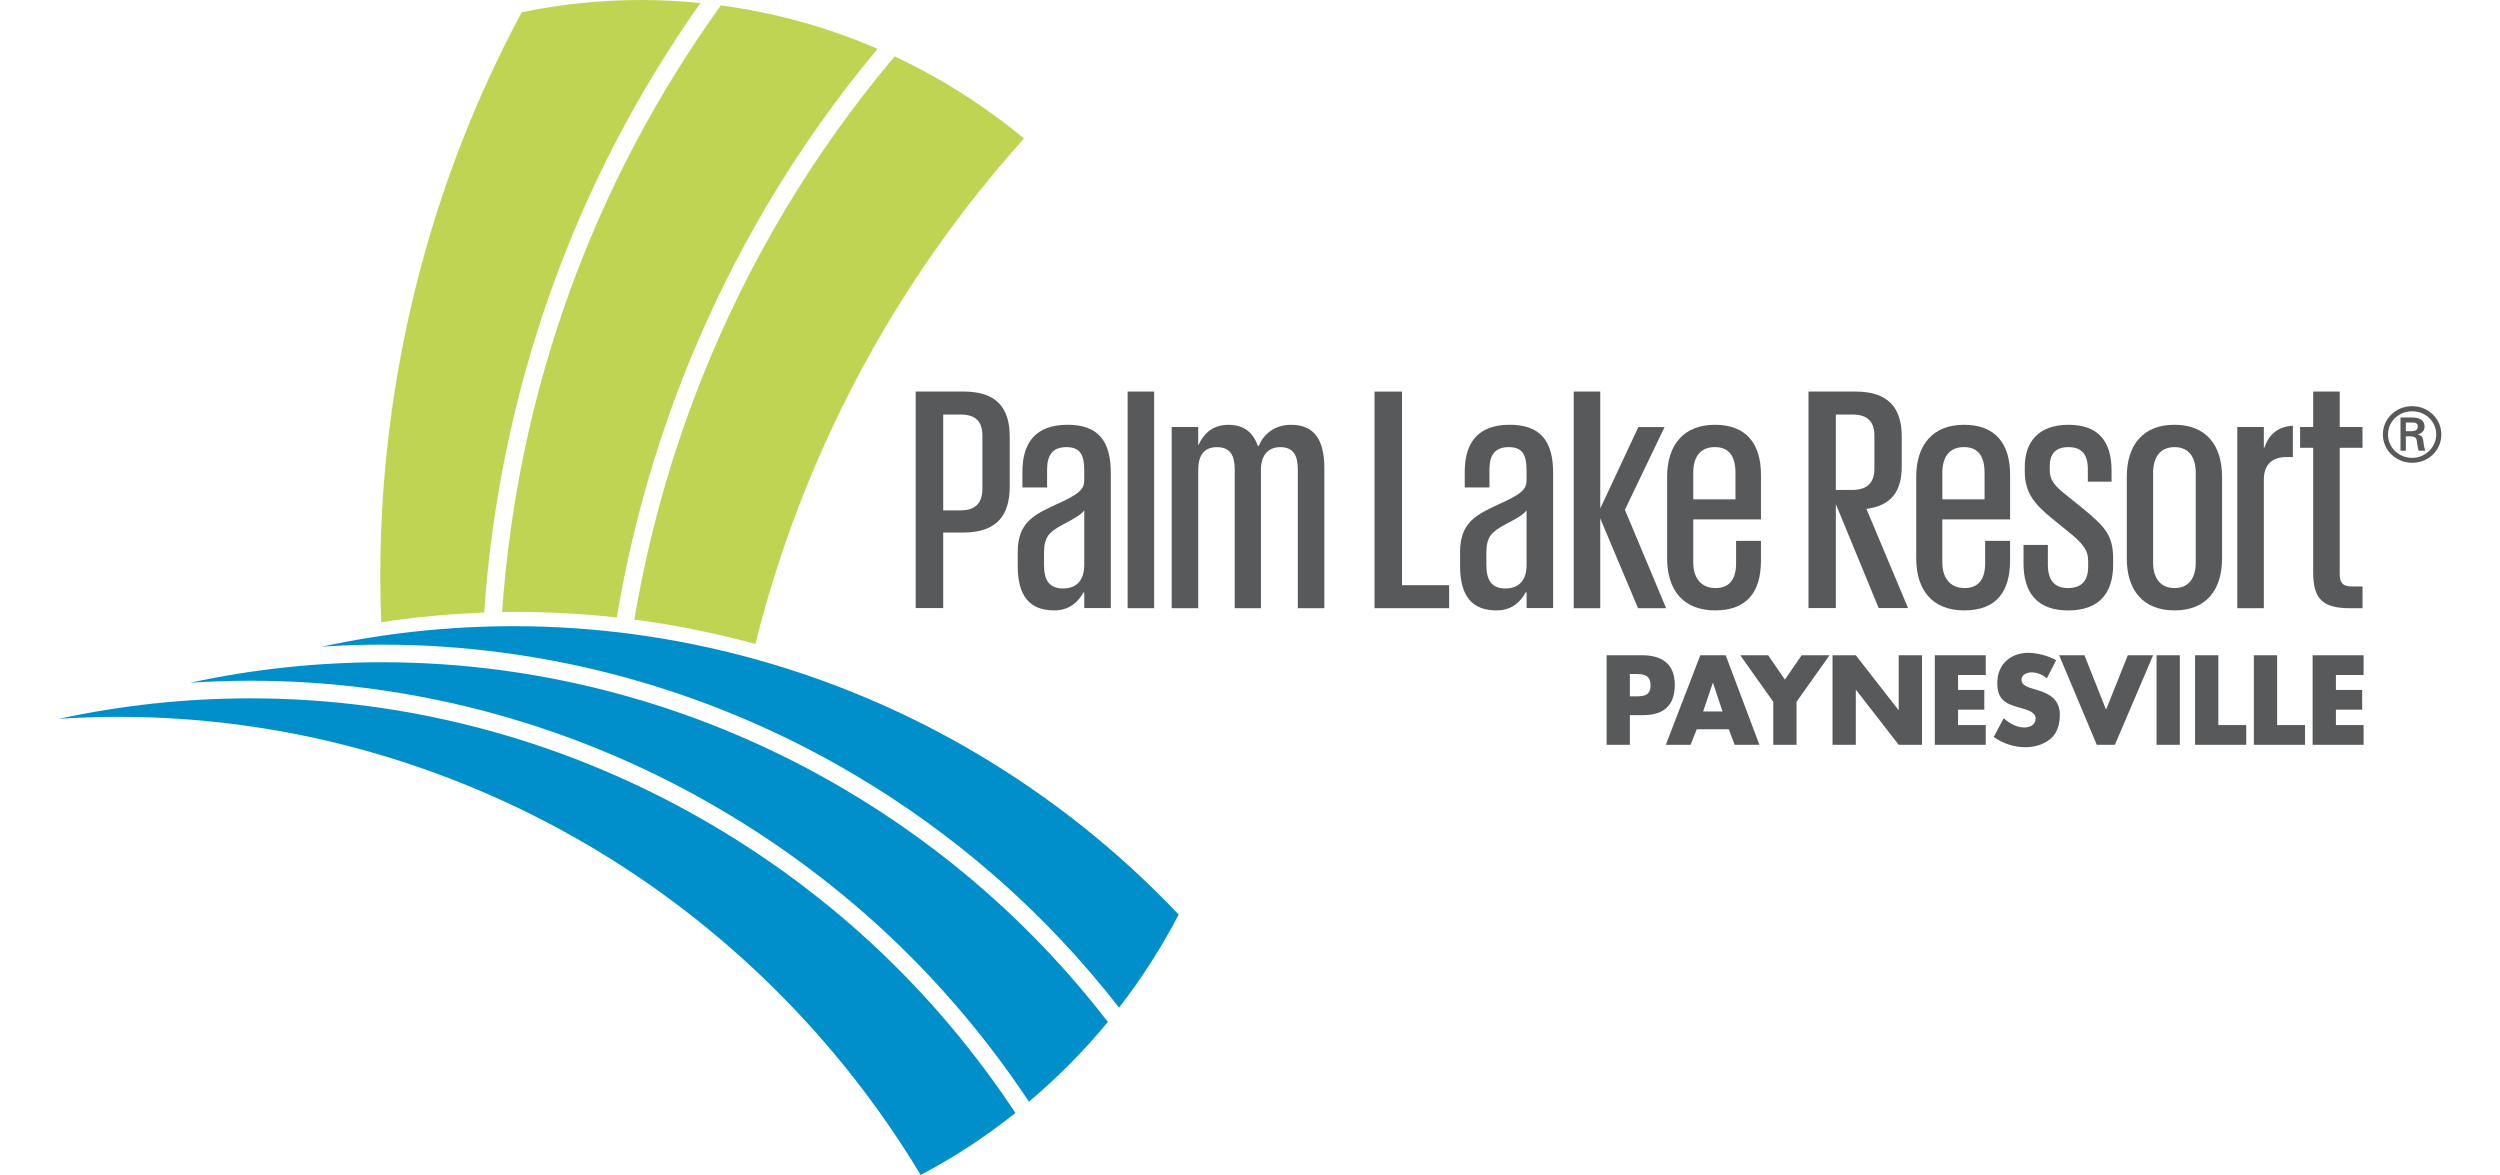
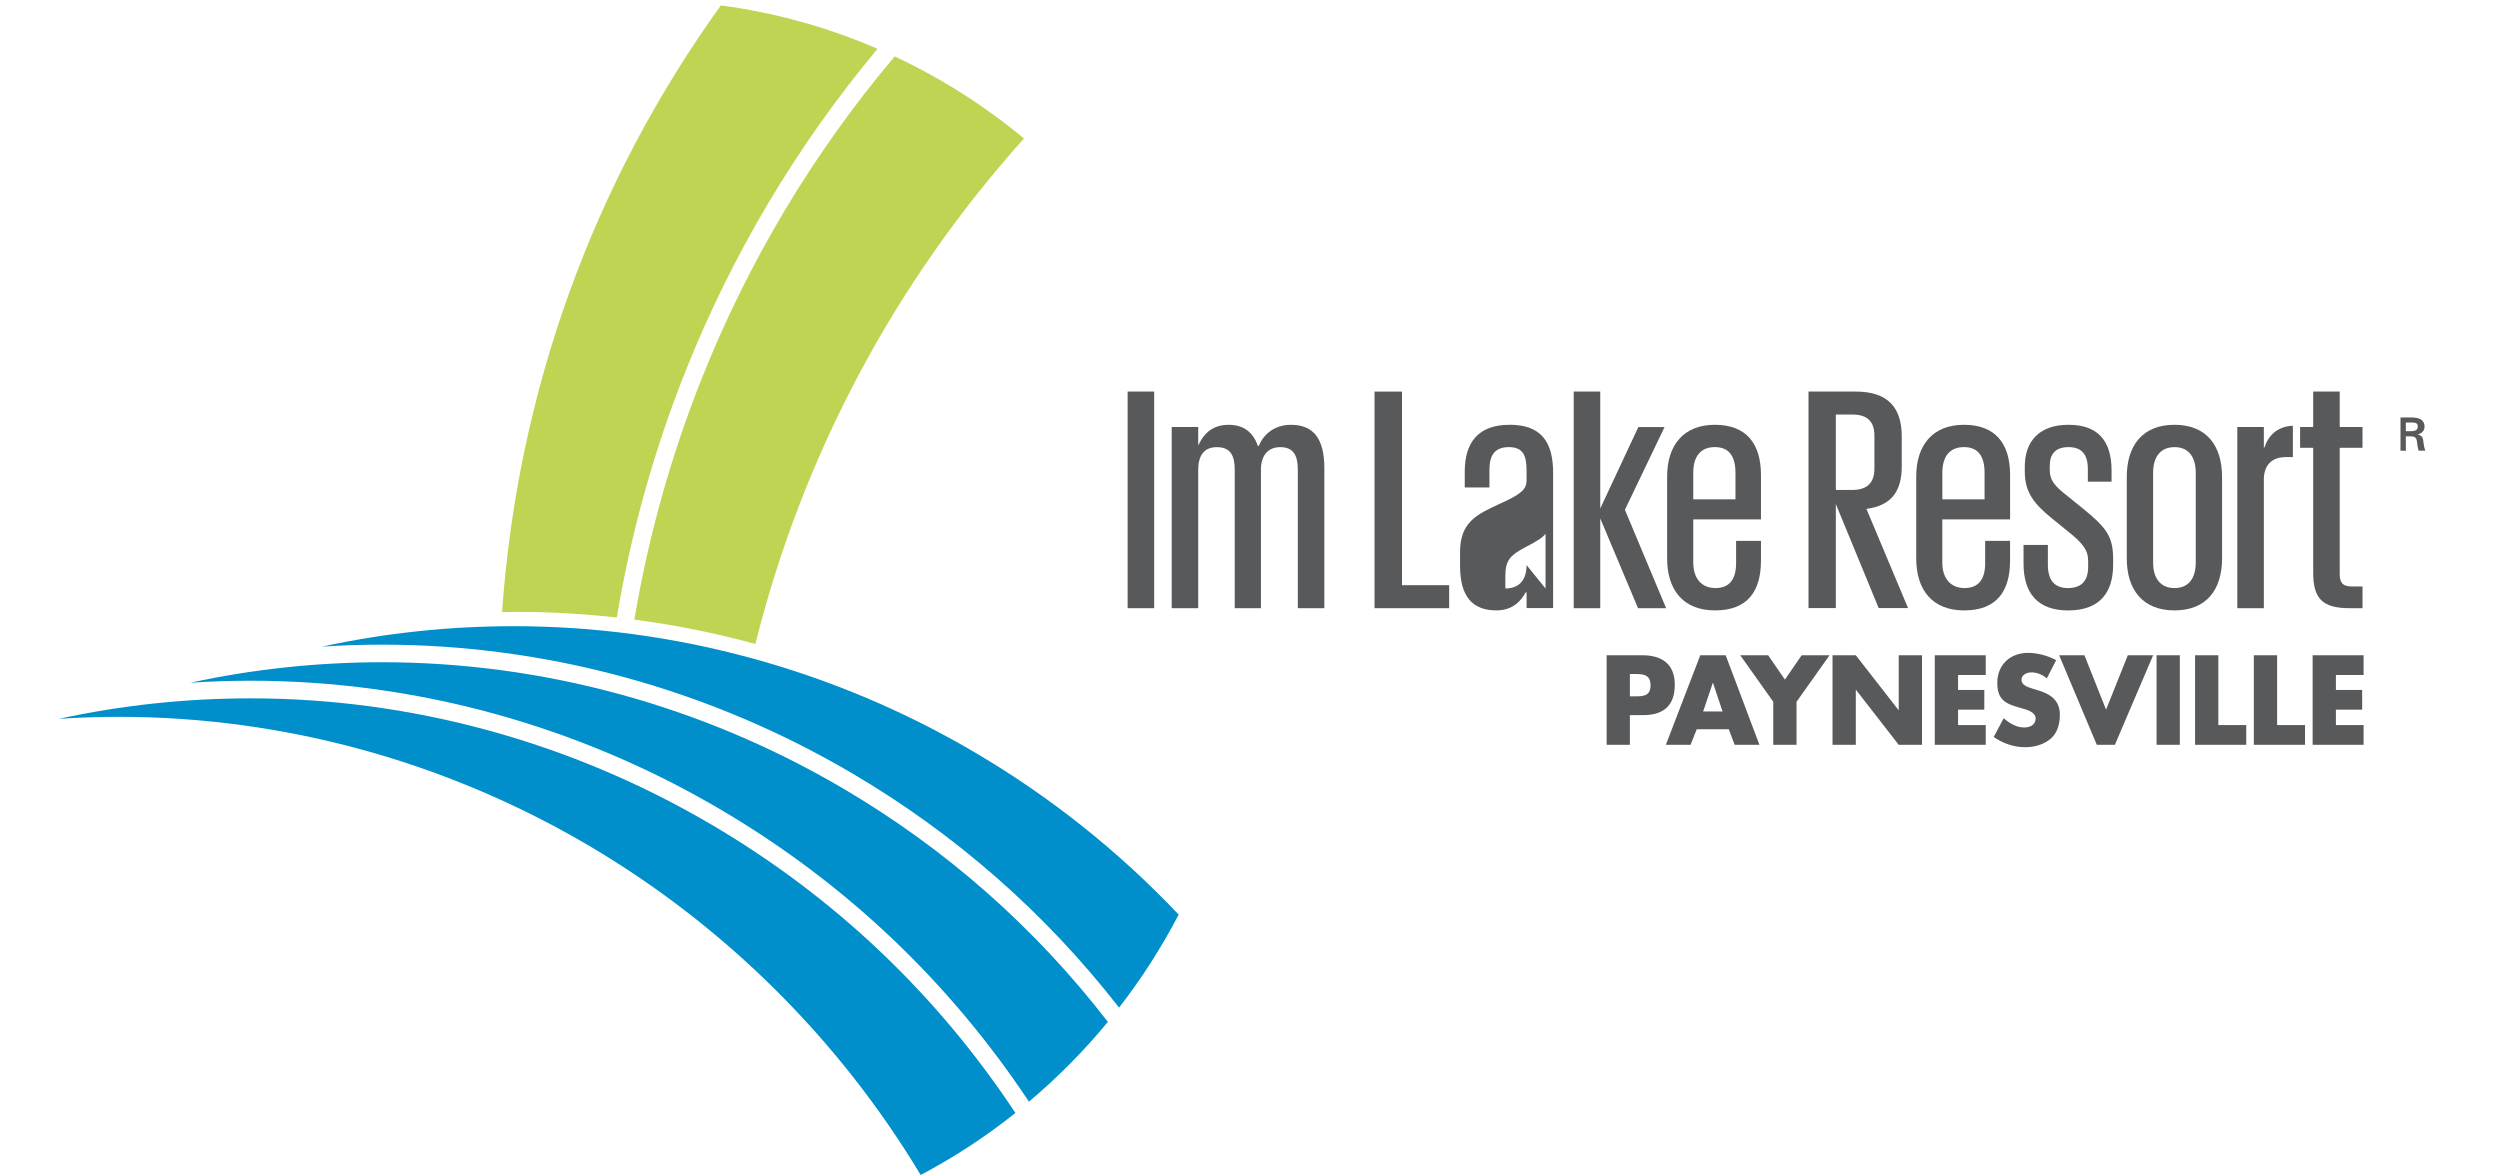
<svg xmlns="http://www.w3.org/2000/svg" id="Layer_1" viewBox="0 0 800 376">
  <defs>
    <style>.cls-1{fill:#bfd453;}.cls-1,.cls-2,.cls-3{stroke-width:0px;}.cls-2{fill:#008fca;}.cls-3{fill:#58595b;}</style>
  </defs>
-   <path class="cls-3" d="M308.43,125.3h-15.41v69.29h8.81v-24.19h6.59c10.58,0,14.69-5.61,14.69-14.63v-16.04c0-9.09-4.11-14.43-14.69-14.43h0ZM314.37,156.37c0,4.54-2.15,6.95-6.99,6.95h-5.55v-30.67h5.55c4.83,0,6.99,2.27,6.99,6.75v16.97h0Z" />
-   <path class="cls-3" d="M341.6,135.93c-10.25,0-14.43,5.81-14.43,14.97v5.08h7.9v-5.75c0-4.68,1.83-7.15,6.2-7.15s5.68,2.47,5.68,7.35v3.27c0,2.81-1.57,4.41-8.75,7.62-7.31,3.34-12.53,5.88-12.53,15.3v4.48c0,9.82,3.98,14.23,11.69,14.23,5.09,0,7.9-3.07,9.34-5.75h.26v5.01h8.49v-43.3c0-9.96-3.85-15.37-13.84-15.37h0ZM346.95,180.83c0,4.68-2.29,7.48-6.79,7.48s-6.07-2.81-6.07-7.48v-4.01c0-5.08,1.7-6.61,6.01-8.95,4.77-2.47,5.94-3.41,6.86-4.54v17.51h0Z" />
  <polygon class="cls-3" points="360.84 125.3 369.33 125.3 369.33 194.62 360.84 194.62 360.84 125.3 360.84 125.3" />
  <path class="cls-3" d="M395.11,150.25c0-4.5-1.4-7.16-5.69-7.16s-5.99,2.86-5.99,7.26v44.27h-8.49v-57.97h8.49v5.73h.1c1.5-3.27,4.2-6.44,9.59-6.44,4.6,0,7.8,2.14,9.39,6.75h.3c1.4-3.48,4.8-6.75,10.29-6.75,7.2,0,10.69,4.4,10.69,13.91v44.77h-8.49v-44.37c0-4.5-1.4-7.16-5.6-7.16-3.9,0-5.99,2.55-6.2,6.65v44.88h-8.39v-44.37h0Z" />
  <polygon class="cls-3" points="439.85 125.31 448.64 125.31 448.64 187.26 463.73 187.26 463.73 194.62 439.85 194.62 439.85 125.31 439.85 125.31" />
-   <path class="cls-3" d="M483.08,135.93c-10.18,0-14.36,5.81-14.36,14.97v5.08h7.9v-5.75c0-4.68,1.83-7.15,6.2-7.15s5.68,2.47,5.68,7.35v3.27c0,2.81-1.57,4.41-8.81,7.62-7.25,3.34-12.47,5.88-12.47,15.3v4.48c0,9.82,3.98,14.23,11.69,14.23,5.09,0,7.9-3.07,9.27-5.75h.33v5.01h8.49v-43.3c0-9.96-3.92-15.37-13.91-15.37h0ZM488.5,180.83c0,4.68-2.28,7.48-6.79,7.48s-6.07-2.81-6.07-7.48v-4.01c0-5.08,1.7-6.61,5.94-8.95,4.83-2.47,6.01-3.41,6.92-4.54v17.51h0Z" />
+   <path class="cls-3" d="M483.08,135.93c-10.18,0-14.36,5.81-14.36,14.97v5.08h7.9v-5.75c0-4.68,1.83-7.15,6.2-7.15s5.68,2.47,5.68,7.35v3.27c0,2.81-1.57,4.41-8.81,7.62-7.25,3.34-12.47,5.88-12.47,15.3v4.48c0,9.82,3.98,14.23,11.69,14.23,5.09,0,7.9-3.07,9.27-5.75h.33v5.01h8.49v-43.3c0-9.96-3.92-15.37-13.91-15.37h0ZM488.5,180.83c0,4.68-2.28,7.48-6.79,7.48v-4.01c0-5.08,1.7-6.61,5.94-8.95,4.83-2.47,6.01-3.41,6.92-4.54v17.51h0Z" />
  <polygon class="cls-3" points="524.17 194.62 512.08 165.89 512.08 194.62 503.59 194.62 503.59 125.3 512.08 125.3 512.08 162.72 524.27 136.66 532.66 136.66 519.97 163.13 533.16 194.62 524.17 194.62 524.17 194.62" />
  <path class="cls-3" d="M563.51,166.2v-14.23c0-10.02-4.7-16.04-14.75-16.04s-15.28,6.55-15.28,16.57v26.19c0,10.02,5.09,16.64,15.34,16.64s14.69-5.95,14.69-15.97v-6.28h-7.96v7.15c0,5.08-2.09,7.95-6.59,7.95s-7.12-3.14-7.12-8.15v-13.83h21.68ZM541.84,151.29c0-5.15,2.29-8.22,6.92-8.22s6.59,3.07,6.59,8.22v8.49h-13.51v-8.49h0Z" />
  <path class="cls-3" d="M597.26,162.85c8.03-1.07,11.3-5.68,11.3-13.63v-9.49c0-9.09-4.18-14.43-14.76-14.43h-15.08v69.29h8.75v-33.28l13.71,33.28h9.4l-13.32-31.74h0ZM587.47,156.77v-24.12h5.29c4.83,0,7.05,2.27,7.05,6.75v10.56c0,4.41-2.22,6.82-7.05,6.82h-5.29Z" />
  <path class="cls-3" d="M643.23,166.2v-14.23c0-10.02-4.7-16.04-14.76-16.04s-15.28,6.55-15.28,16.57v26.19c0,10.02,5.09,16.64,15.34,16.64s14.69-5.95,14.69-15.97v-6.28h-7.97v7.15c0,5.08-2.09,7.95-6.59,7.95s-7.12-3.14-7.12-8.15v-13.83h21.68ZM621.55,151.29c0-5.15,2.29-8.22,6.92-8.22s6.59,3.07,6.59,8.22v8.49h-13.51v-8.49h0Z" />
  <path class="cls-3" d="M676.2,180.72c0,9-4.39,14.62-14.38,14.62s-14.29-5.73-14.29-15.03v-5.93h7.79v6.34c0,4.8,2,7.46,6.4,7.46s6.49-2.35,6.49-6.85v-1.74c0-3.47-1.5-5.63-6.69-9.72l-4.9-3.98c-5.79-4.7-8.69-8.39-8.69-15.03v-1.53c0-7.87,4.39-13.4,13.98-13.4s13.79,5.32,13.79,14.62v3.58h-7.59v-3.99c0-4.7-1.9-7.06-6.2-7.06s-5.99,2.35-5.99,6.03v1.23c0,3.27,1.4,5.11,5.8,8.49l4.79,3.88c7.29,5.93,9.69,8.79,9.69,16.05v1.94h0Z" />
  <path class="cls-3" d="M695.85,135.93c-10.18,0-15.28,6.55-15.28,16.7v26.06c0,10.02,5.09,16.64,15.28,16.64s15.21-6.61,15.21-16.64v-26.06c0-10.16-5.09-16.7-15.21-16.7h0ZM702.64,180.03c0,5.01-2.28,8.15-6.79,8.15s-6.85-3.14-6.85-8.15v-28.73c0-5.01,2.28-8.22,6.85-8.22s6.79,3.21,6.79,8.22v28.73h0Z" />
  <path class="cls-3" d="M733.73,146.26h-2.1c-4.5,0-6.99,2.35-7.2,6.75v41.61h-8.49v-57.97h8.49v6.54h.2c1-3.17,3.6-6.75,9.09-6.95v10.02h0Z" />
  <path class="cls-3" d="M736.03,136.65h4.19v-11.35h8.49v11.35h7.29v6.65h-7.29v40.38c0,2.87,1,3.99,4,3.99h3.3v6.95h-4.2c-8.69,0-11.59-3.17-11.59-11.35v-39.97h-4.19v-6.65h0Z" />
  <path class="cls-2" d="M312.09,240.85c-44.98-26.48-96.04-40.47-147.67-40.47-20.7,0-41.24,2.19-61.39,6.54,6.44-.43,12.89-.63,19.32-.63,52.59,0,104.6,14.25,150.4,41.21,33.1,19.48,61.8,44.69,85.35,74.94,7.16-9.23,13.57-19.22,19.08-29.76-19.16-20.25-41.05-37.67-65.09-51.82" />
  <path class="cls-2" d="M269.99,252.43c-44.98-26.5-96.05-40.51-147.68-40.51-20.71,0-41.25,2.19-61.41,6.55,6.45-.42,12.91-.64,19.34-.64,52.59,0,104.59,14.27,150.4,41.25,39.84,23.47,73,54.9,98.62,93.45,9.21-7.76,17.69-16.33,25.26-25.52-23.26-30.14-51.68-55.23-84.53-74.58" />
  <path class="cls-2" d="M227.87,264c-44.98-26.51-96.04-40.53-147.67-40.53-20.72,0-41.27,2.2-61.43,6.56,6.45-.43,12.91-.64,19.36-.64,52.59,0,104.6,14.27,150.4,41.27,43.39,25.58,80.02,61.96,106.09,105.33,10.66-5.63,20.84-12.29,30.32-19.84-25.19-38.04-57.83-69.03-97.07-92.16" />
-   <path class="cls-1" d="M154.94,196.03C159.79,125.44,183.44,58.58,224.12.98c-6.47-.66-12.67-.98-18.85-.98-12.86,0-25.74,1.31-38.3,3.9-29.63,55.01-45.29,117.44-45.29,180.63,0,5.25.11,10.02.31,14.57,10.9-1.64,21.89-2.67,32.94-3.07" />
  <path class="cls-1" d="M165.54,195.81c10.66,0,21.28.61,31.84,1.78,4.49-26.88,11.78-53.14,21.86-78.49,14.98-37.68,35.68-72.47,61.58-103.48-16.01-6.93-32.85-11.59-50.15-13.89-41.13,57.16-65.07,123.76-70.01,194.14,1.63-.03,3.25-.07,4.88-.07" />
  <path class="cls-1" d="M241.71,206.08c15.06-60.15,44.32-115.39,85.97-161.76-12.64-10.48-26.54-19.31-41.39-26.27-26.03,30.86-46.81,65.57-61.78,103.19-9.9,24.88-17.07,50.66-21.51,77.03,13.06,1.72,25.99,4.32,38.71,7.8" />
-   <path class="cls-3" d="M771.91,146.52c-4.34,0-7.75-3.35-7.75-7.49s3.41-7.42,7.75-7.42,7.68,3.35,7.68,7.42-3.48,7.49-7.68,7.49M771.91,129.97c-5.26,0-9.39,4.07-9.39,9.06s4.14,9.06,9.39,9.06,9.32-4.01,9.32-9.06-4.2-9.06-9.32-9.06h0Z" />
  <path class="cls-3" d="M771.71,137.98h-1.84v-2.76h2.1c1.38,0,1.71.46,1.71,1.25s-.33,1.44-1.97,1.51M775.46,141.14c-.2-1.12-.33-1.77-1.84-2.1,1.45-.33,2.23-1.31,2.23-2.49,0-2.43-2.1-2.96-4.14-2.96h-3.55v10.64h1.71v-4.6h1.45c.59.06,1.18,0,1.64.46.46.46.46,1.31.59,2.23.06.66.26,1.31.4,1.9h2.16c-.39-.99-.53-2.04-.66-3.09h0Z" />
  <path class="cls-3" d="M514.11,238.34h7.45v-9.5h4.22c6.5,0,10.15-2.96,10.15-9.73s-4.26-9.43-10.41-9.43h-11.4v28.66h0ZM521.56,215.68h1.25c2.89,0,5.36.04,5.36,3.65s-2.66,3.5-5.36,3.5h-1.25v-7.15h0ZM553.22,233.36l1.86,4.98h7.94l-10.8-28.66h-8.13l-11.02,28.66h7.91l1.98-4.98h10.26ZM551.21,227.66h-6.2l3.08-9.12h.08l3.04,9.12h0ZM567.44,224.58v13.76h7.45v-13.76l10.57-14.9h-8.93l-5.36,7.79-5.36-7.79h-8.93l10.57,14.9h0ZM586.41,238.34h7.45v-17.56h.08l13.65,17.56h7.45v-28.66h-7.45v17.52h-.08l-13.65-17.52h-7.45v28.66h0ZM635.44,215.99v-6.31h-16.31v28.66h16.31v-6.31h-8.86v-4.94h8.4v-6.31h-8.4v-4.79h8.86ZM657.98,211.27c-2.55-1.44-6.08-2.36-8.97-2.36-5.74,0-9.88,3.8-9.88,9.62s3.08,6.77,7.75,8.1c1.6.46,4.52,1.18,4.52,3.27s-1.86,2.89-3.61,2.89c-2.55,0-4.75-1.33-6.61-2.96l-3.19,6.01c2.93,2.05,6.46,3.27,10.07,3.27,2.89,0,5.89-.8,8.13-2.7,2.28-1.94,2.96-4.87,2.96-7.72,0-4.64-3.08-6.65-7.07-7.83l-1.9-.57c-1.29-.42-3.31-1.06-3.31-2.74s1.82-2.39,3.19-2.39c1.82,0,3.57.76,4.94,1.9l2.96-5.78h0ZM667.03,209.68h-8.1l12.05,28.66h5.78l12.24-28.66h-8.1l-6.96,17.41-6.92-17.41h0ZM697.55,209.68h-7.45v28.66h7.45v-28.66h0ZM709.87,209.68h-7.45v28.66h16.38v-6.31h-8.93v-22.35h0ZM728.68,209.68h-7.45v28.66h16.38v-6.31h-8.93v-22.35h0ZM756.35,215.99v-6.31h-16.31v28.66h16.31v-6.31h-8.86v-4.94h8.4v-6.31h-8.4v-4.79h8.86Z" />
</svg>